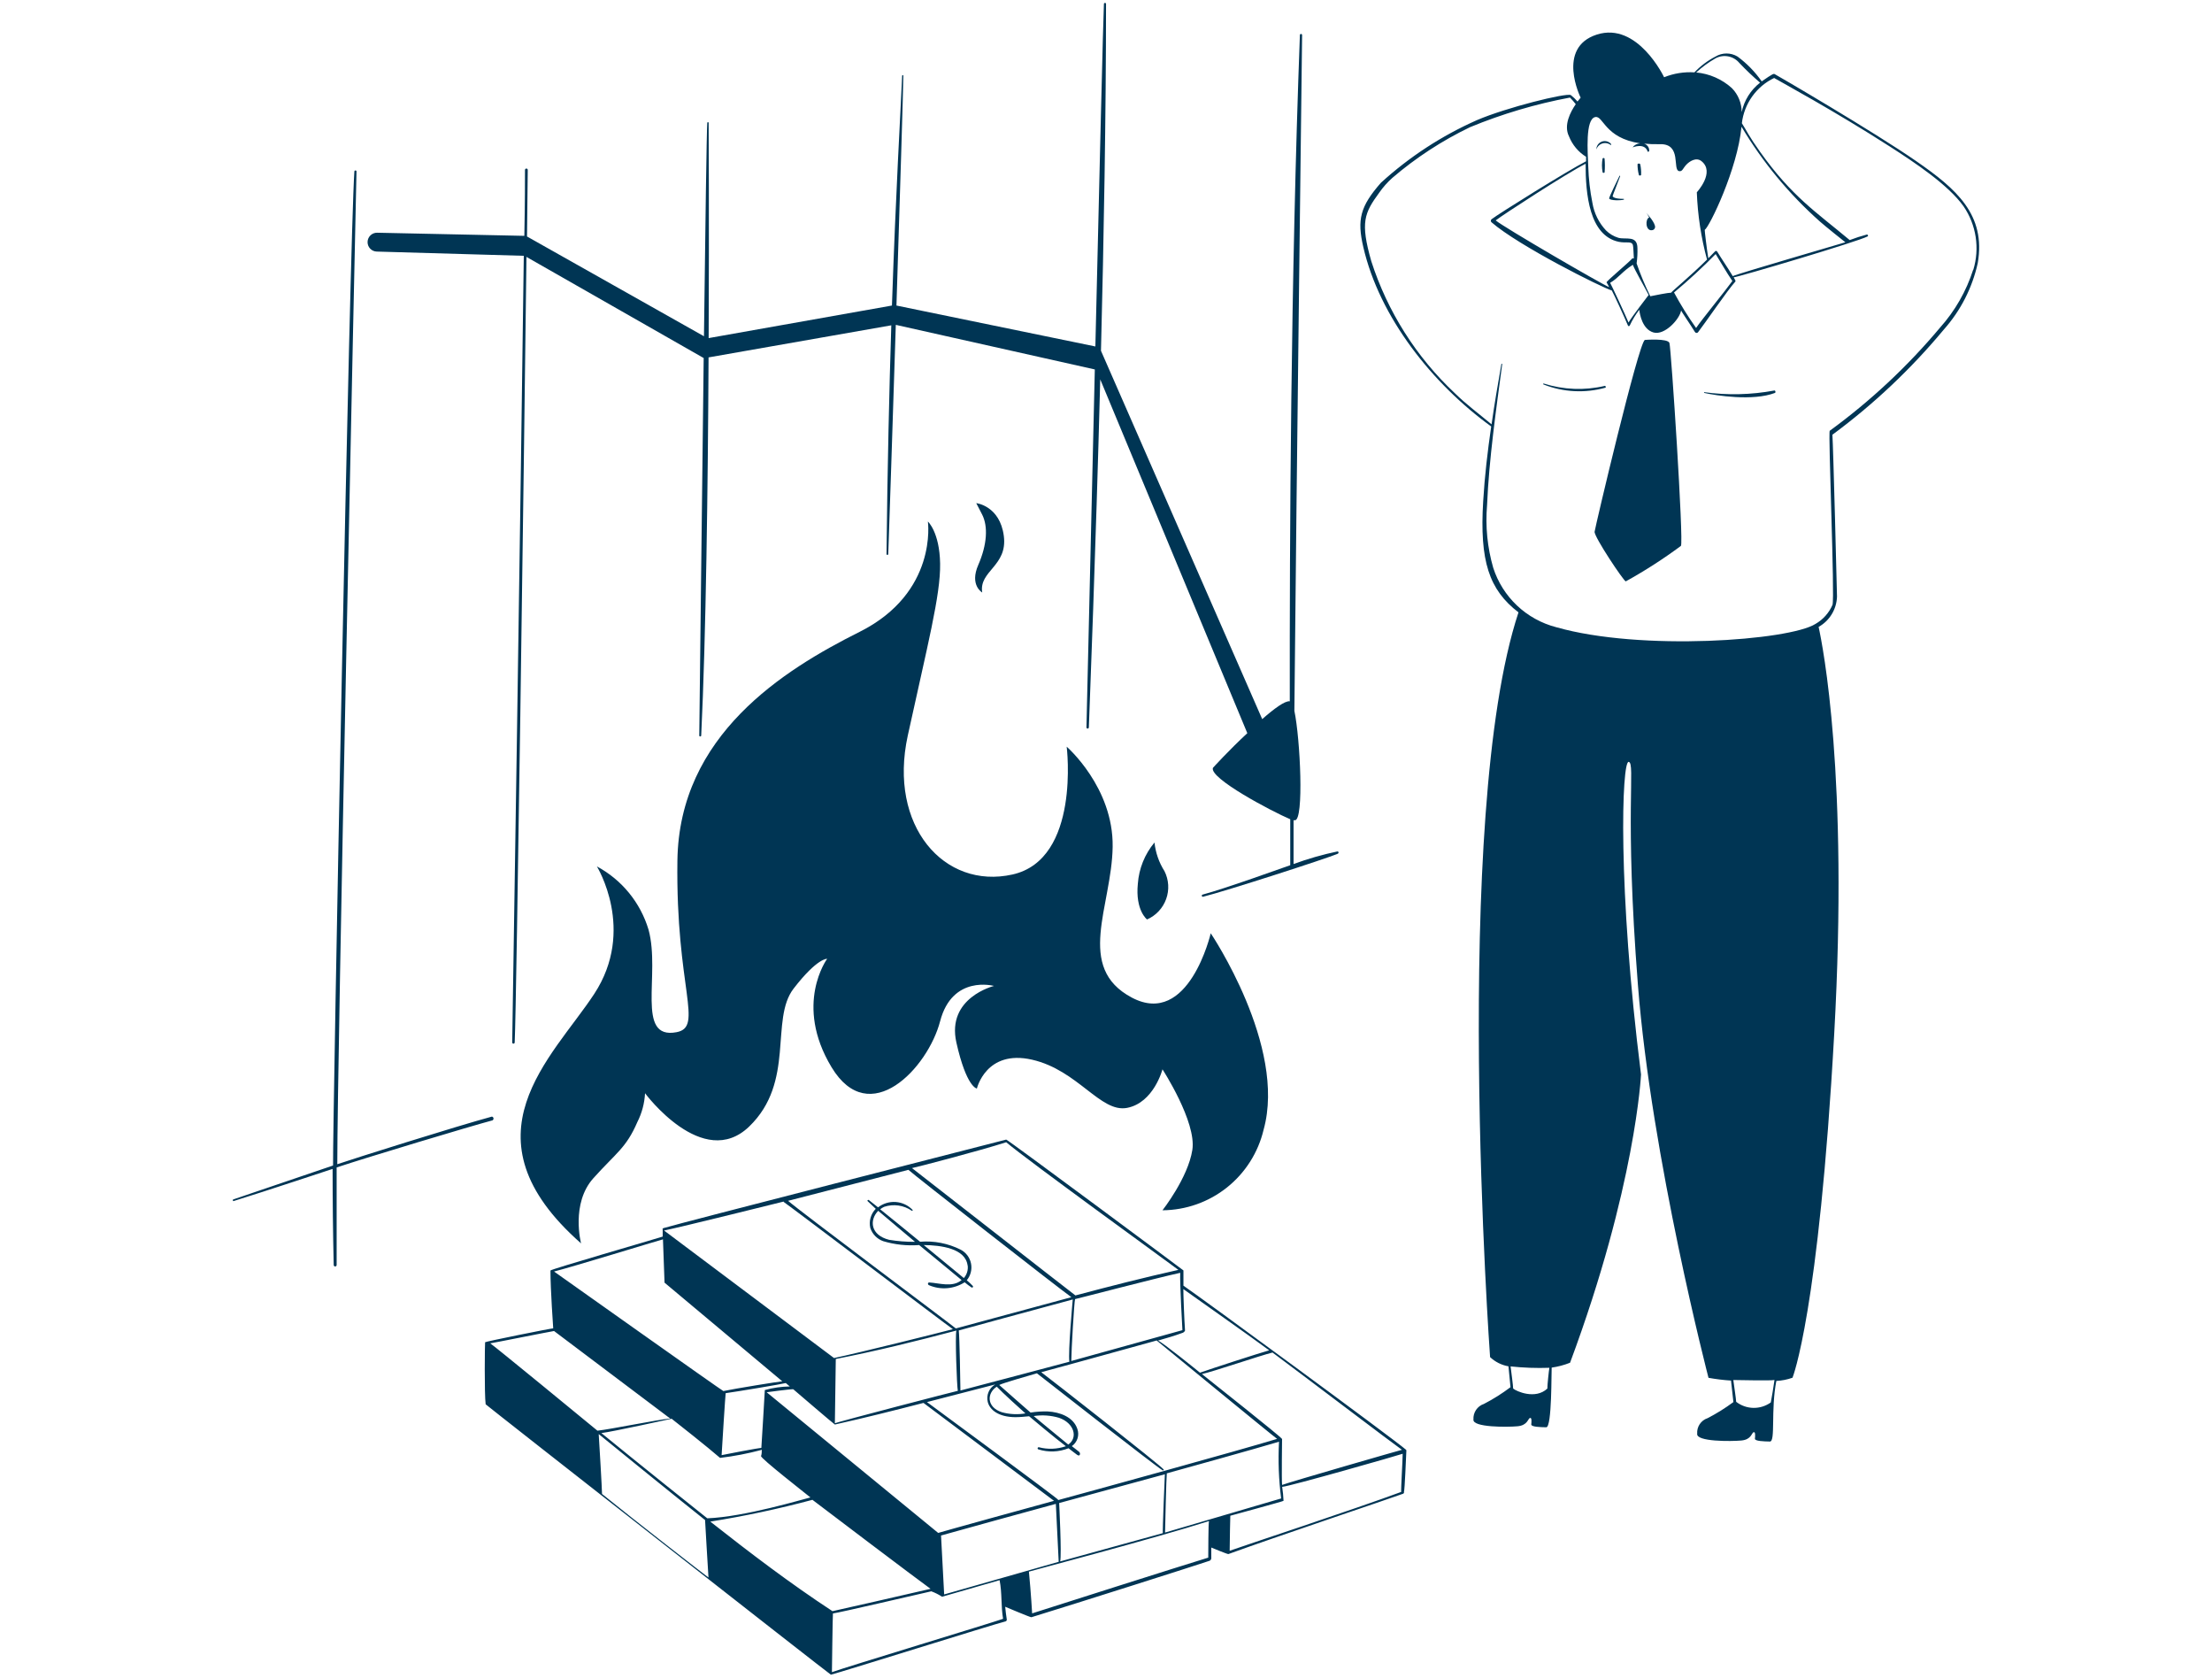
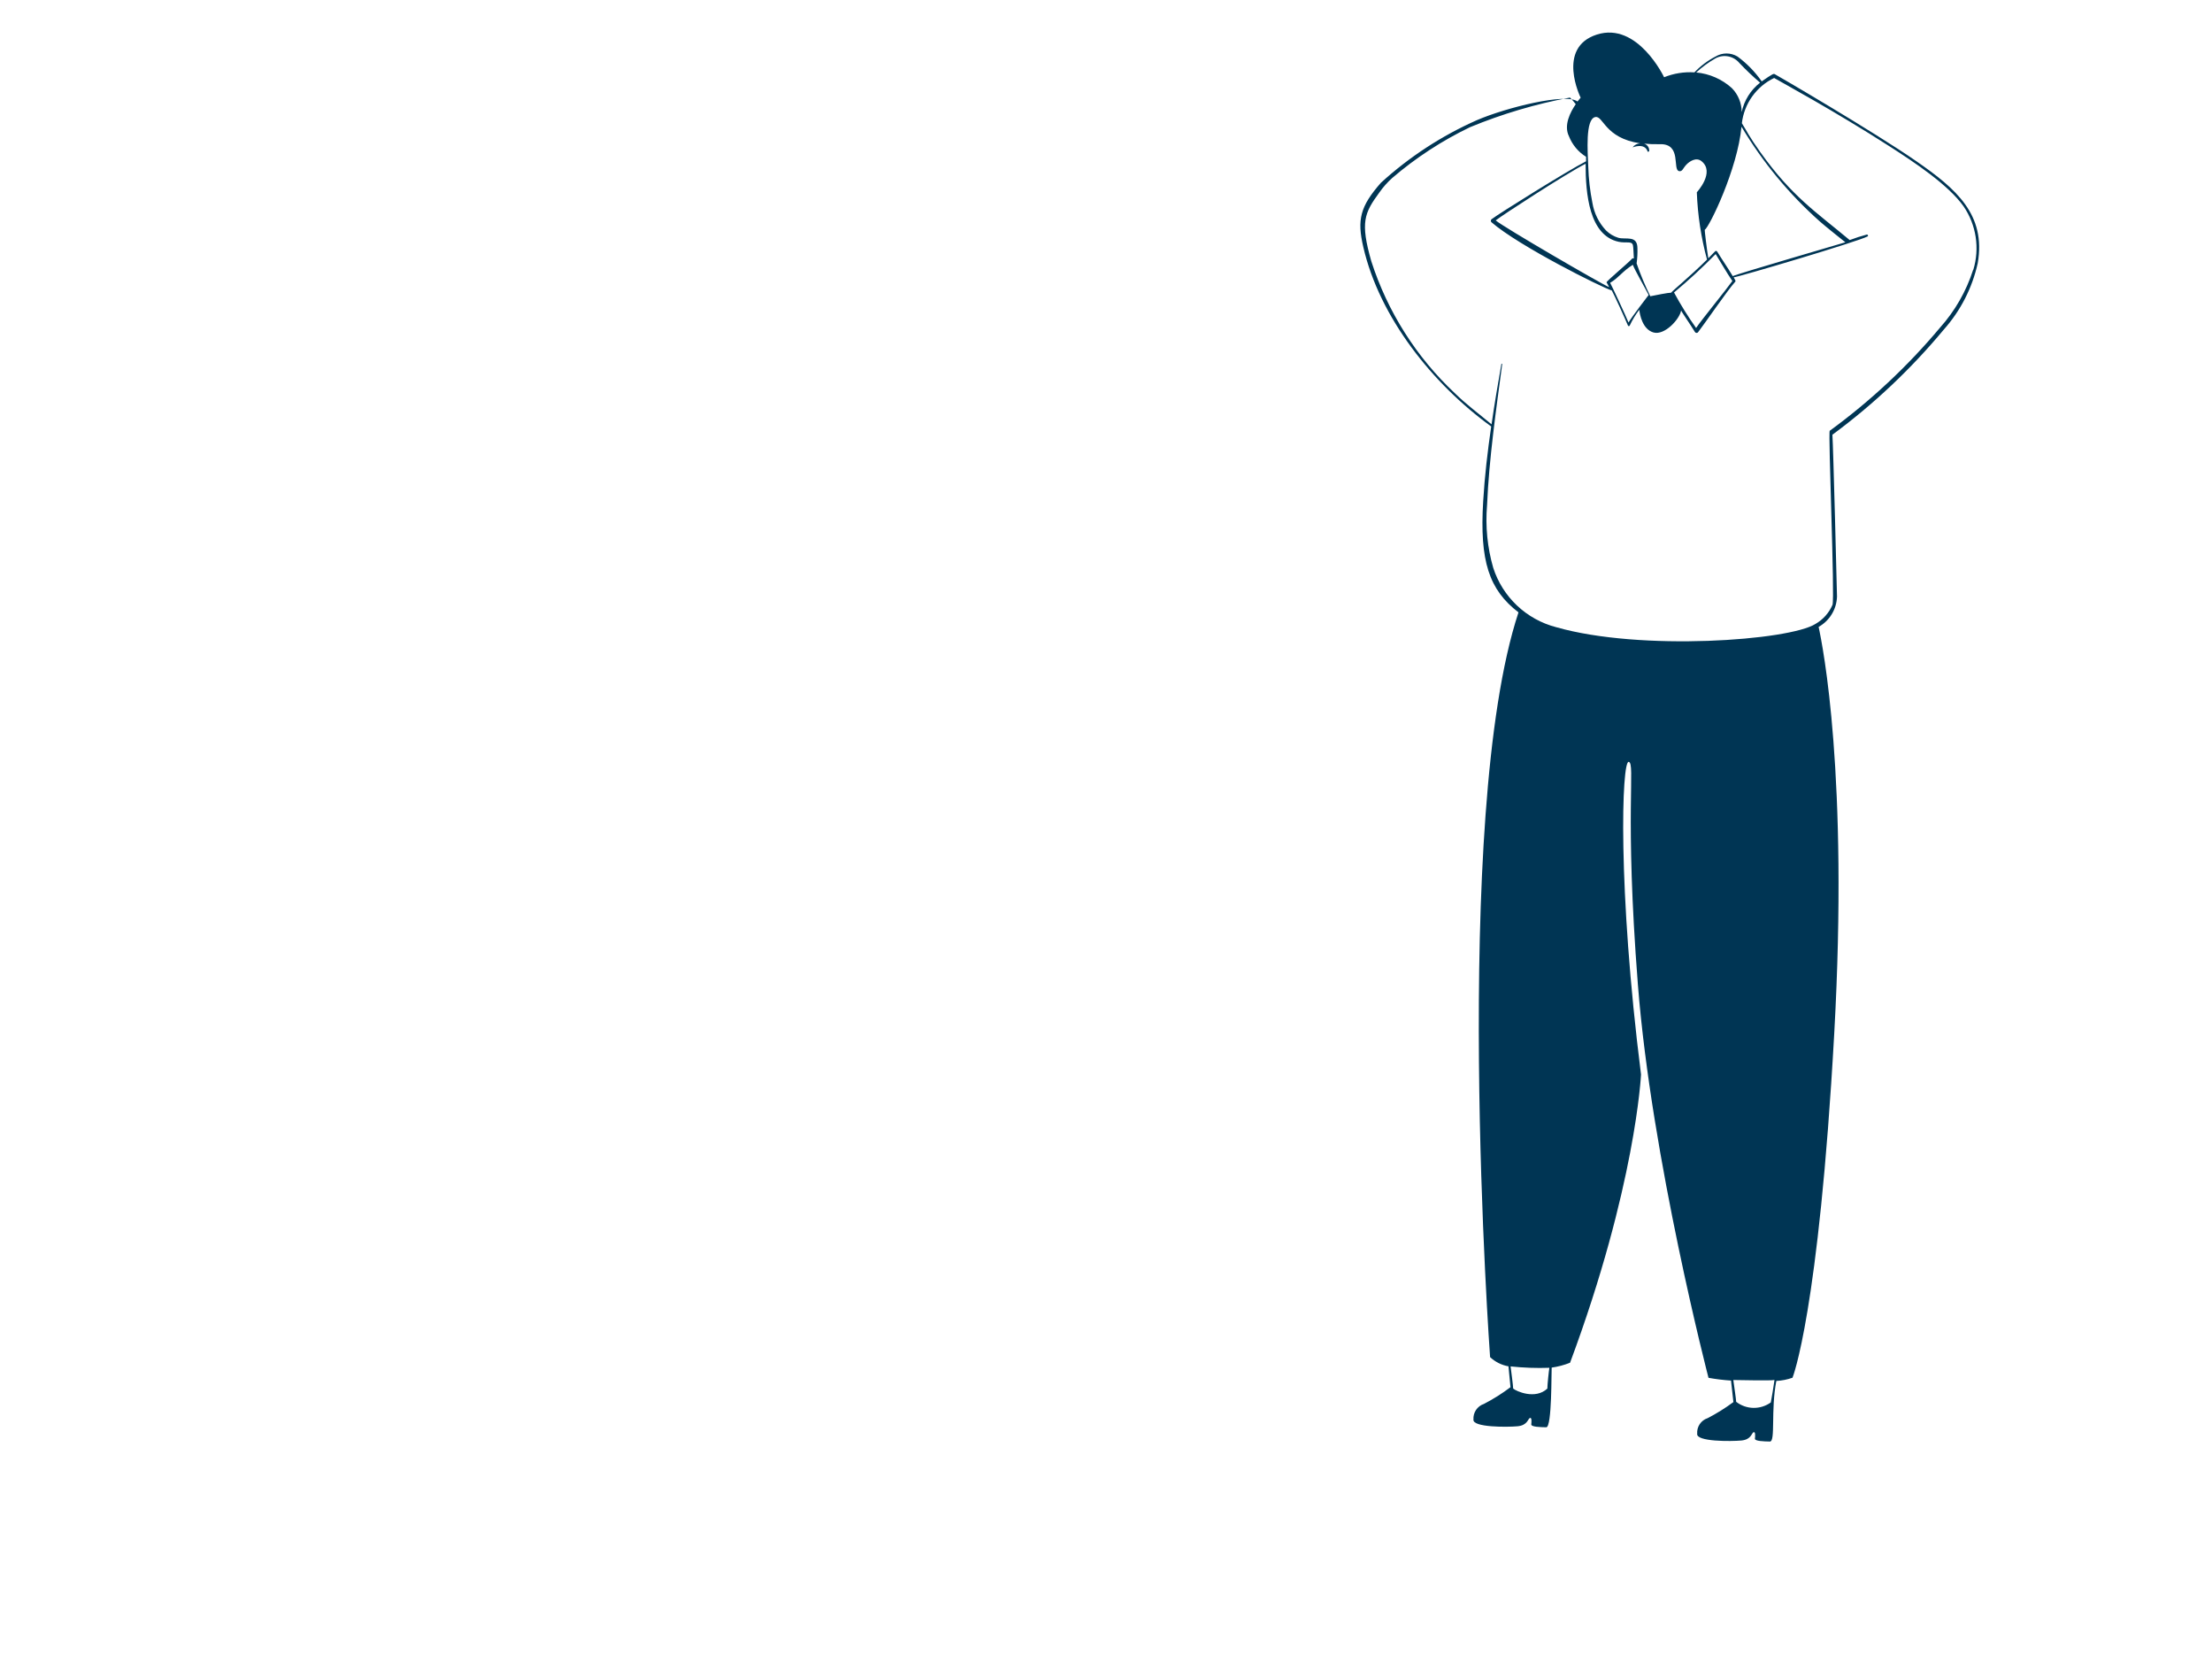
<svg xmlns="http://www.w3.org/2000/svg" width="608" height="461" viewBox="0 0 608 461" fill="none">
-   <path d="M135.206 306.836C125.252 309.539 96.979 318.458 92.709 319.924C92.709 289.958 97.509 69.08 97.989 47.048C97.971 46.986 97.932 46.931 97.88 46.892C97.828 46.853 97.764 46.831 97.699 46.831C97.633 46.831 97.57 46.853 97.517 46.892C97.465 46.931 97.427 46.986 97.408 47.048C96.094 66.604 91.445 307.29 91.546 320.277C87.529 321.642 69.312 327.857 64.183 329.575C63.88 329.575 64.006 330.156 64.183 330.055C73.102 327.301 91.218 321.263 91.42 321.212C91.42 330.005 91.521 338.806 91.723 347.615C91.723 347.723 91.766 347.825 91.842 347.901C91.918 347.977 92.02 348.02 92.127 348.02C92.235 348.02 92.338 347.977 92.413 347.901C92.489 347.825 92.532 347.723 92.532 347.615V320.808C100.895 318.029 129.446 309.438 135.358 307.872C135.459 307.818 135.541 307.734 135.593 307.632C135.645 307.529 135.664 307.414 135.647 307.3C135.631 307.187 135.579 307.081 135.5 306.998C135.422 306.915 135.319 306.858 135.206 306.836ZM332.788 256.455C332.788 256.455 326.775 282.428 311.11 274.141C295.445 265.854 305.577 249.102 305.829 232.73C306.082 216.357 293.196 205.19 293.196 205.19C293.196 205.19 297.062 236.115 278.289 240.31C259.516 244.504 244.104 226.969 249.511 202.158C254.918 177.346 258.556 163.526 258.405 154.859C258.253 146.193 255.044 143.313 255.044 143.313C255.044 143.313 257.824 162.843 236.271 173.632C215.275 184.143 186.674 202.031 186.194 236.494C185.714 271.615 193.521 282.201 185.966 283.641C174.597 285.814 181.621 267.749 178.26 255.469C177.153 251.78 175.329 248.346 172.892 245.363C170.455 242.38 167.454 239.908 164.061 238.086C164.061 238.086 174.874 255.545 163.328 273.13C151.781 290.716 126.262 312.268 159.715 341.678C159.715 341.678 156.834 330.738 163.1 323.764C169.366 316.791 172.12 315.451 175.178 308.352C176.432 305.884 177.155 303.182 177.3 300.418C177.3 300.418 193.192 321.844 205.927 309.564C218.661 297.285 211.561 280.18 218.13 271.665C224.699 263.15 227.352 263.479 227.352 263.479C227.352 263.479 218.13 275.986 228.565 293.268C239 310.55 255.044 293.495 258.405 280.635C261.765 267.774 273.211 270.932 273.211 270.932C273.211 270.932 260.097 274.141 262.877 286.496C265.656 298.852 268.511 299.129 268.511 299.129C268.511 299.129 271.038 288.315 283.671 291.196C296.304 294.076 302.494 305.876 309.821 304.435C317.149 302.995 319.524 293.849 319.524 293.849C319.524 293.849 328.923 308.301 327.735 315.982C326.548 323.663 319.524 332.582 319.524 332.582C325.965 332.535 332.205 330.329 337.244 326.316C342.282 322.304 345.829 316.716 347.317 310.449C353.734 287.482 332.788 256.455 332.788 256.455Z" fill="#003554" />
-   <path d="M315.281 252.664C316.49 252.135 317.579 251.366 318.481 250.403C319.383 249.44 320.08 248.304 320.529 247.063C320.978 245.822 321.17 244.502 321.093 243.185C321.016 241.868 320.672 240.58 320.082 239.4C318.568 237.019 317.625 234.321 317.328 231.517C314.654 234.717 313.054 238.676 312.754 242.836C312.022 250.188 315.281 252.664 315.281 252.664ZM269.979 162.818C269.018 156.855 277.003 155.591 275.916 147.279C274.83 138.966 268.336 138.259 268.336 138.259L269.979 141.442C271.596 144.651 271.343 149.629 268.892 155.238C266.441 160.847 269.979 162.818 269.979 162.818Z" fill="#003554" />
-   <path d="M367.629 233.968C363.525 234.829 359.489 235.986 355.552 237.429V225.403H355.931C358.457 225.403 357.396 203.067 355.779 195.336C356.386 129.644 357.902 10.892 357.902 9.629C357.902 9.548 357.87 9.471 357.813 9.415C357.756 9.358 357.679 9.326 357.598 9.326C357.518 9.326 357.441 9.358 357.384 9.415C357.327 9.471 357.295 9.548 357.295 9.629C354.769 76.963 354.465 148.164 354.516 192.708C353.202 192.531 350.246 194.704 346.936 197.61L302.619 96.393C303.402 65.366 304.009 31.535 304.009 1.064C304.009 0.71 303.453 0.71 303.428 1.064C303.251 4.197 302.164 49.069 301.078 95.206L246.402 83.962C247.337 54.249 248.246 25.42 248.297 20.797C248.297 20.594 247.993 20.594 247.968 20.797C247.513 31.383 246.25 52.076 245.164 83.962L194.783 92.906C194.934 60.288 194.783 34.541 194.783 33.708C194.768 33.669 194.743 33.636 194.709 33.612C194.675 33.589 194.635 33.576 194.593 33.576C194.552 33.576 194.512 33.589 194.478 33.612C194.444 33.636 194.418 33.669 194.404 33.708C194.227 36.234 193.873 61.905 193.494 92.401L144.857 64.987C144.983 53.895 145.059 47.099 145.059 46.694C145.059 46.645 145.049 46.595 145.03 46.549C145.011 46.504 144.983 46.462 144.948 46.426C144.913 46.391 144.871 46.363 144.825 46.344C144.779 46.325 144.73 46.316 144.68 46.316C144.63 46.316 144.581 46.325 144.535 46.344C144.489 46.363 144.447 46.391 144.412 46.426C144.377 46.462 144.349 46.504 144.33 46.549C144.311 46.595 144.301 46.645 144.301 46.694C144.301 49.221 144.301 55.588 144.124 64.81L103.698 63.951C103.011 63.931 102.344 64.185 101.844 64.656C101.345 65.128 101.052 65.778 101.032 66.465C101.012 67.152 101.266 67.819 101.737 68.319C102.209 68.819 102.859 69.111 103.546 69.131L143.972 70.293C143.214 131.437 140.839 285.056 140.789 286.446C140.789 286.901 141.471 286.901 141.471 286.446C142.002 274.823 143.998 128.961 144.705 70.596L193.418 98.389C192.837 145.511 192.231 201.223 192.206 202.132C192.206 202.461 192.711 202.461 192.736 202.132C194.05 175.199 194.581 133.433 194.757 98.212L244.987 89.394C244.431 107.081 243.926 127.951 243.673 152.257C243.673 152.56 244.153 152.56 244.153 152.257C244.431 144.349 245.341 117.036 246.225 89.268L300.926 101.522C299.764 150.488 298.652 199.126 298.627 199.884C298.627 199.971 298.662 200.054 298.723 200.116C298.785 200.178 298.868 200.212 298.955 200.212C299.043 200.212 299.126 200.178 299.188 200.116C299.249 200.054 299.284 199.971 299.284 199.884C299.537 192.506 301.154 152.51 302.417 104.251L342.843 201.475C337.79 206.15 333.393 211.001 333.393 211.001C332.332 213.881 349.69 223.028 354.642 225.125V237.758C352.773 238.389 336.804 244.175 330.513 245.843C330.445 245.871 330.39 245.923 330.358 245.988C330.325 246.054 330.318 246.129 330.336 246.2C330.354 246.27 330.398 246.332 330.458 246.373C330.519 246.415 330.592 246.433 330.665 246.424C336.981 244.858 364.724 235.888 367.654 234.625C368.084 234.448 367.932 233.943 367.629 233.968ZM240.717 332.178C240.039 332.863 239.546 333.71 239.285 334.638C239.025 335.566 239.004 336.545 239.226 337.484C239.507 338.31 239.971 339.061 240.584 339.683C241.196 340.304 241.941 340.779 242.763 341.071C245.964 342.026 249.312 342.386 252.642 342.133C252.642 342.133 264.012 351.481 264.315 351.759C261.789 353.856 258.277 352.593 255.422 352.416C254.942 352.416 254.942 353.048 255.422 353.199C256.99 353.858 258.694 354.126 260.388 353.98C262.082 353.835 263.716 353.281 265.149 352.365C265.76 352.884 266.401 353.364 267.069 353.806C267.127 353.831 267.191 353.837 267.251 353.821C267.312 353.806 267.365 353.77 267.403 353.721C267.441 353.671 267.461 353.61 267.46 353.547C267.459 353.485 267.437 353.425 267.398 353.376C266.873 352.822 266.316 352.299 265.73 351.81C266.257 351.177 266.636 350.434 266.838 349.636C267.04 348.838 267.061 348.005 266.898 347.197C266.736 346.39 266.395 345.63 265.9 344.972C265.404 344.314 264.768 343.775 264.038 343.396C260.592 341.666 256.738 340.914 252.895 341.223C249.257 338.242 245.618 335.26 241.93 332.304C242.269 332.03 242.643 331.8 243.041 331.622C244.303 331.204 245.644 331.085 246.959 331.274C248.274 331.462 249.528 331.953 250.621 332.708C250.798 332.708 250.95 332.708 250.823 332.456C249.604 331.197 247.964 330.431 246.216 330.305C244.468 330.179 242.735 330.702 241.348 331.773L238.822 329.777C238.594 329.601 238.291 329.904 238.493 330.081L240.717 332.178ZM265.983 347.742C266.064 348.361 266.011 348.99 265.828 349.588C265.645 350.185 265.336 350.736 264.922 351.203L253.906 342.133C258.555 342.183 265.351 343.017 265.958 347.742H265.983ZM241.399 332.734C244.759 335.614 248.17 338.419 251.505 341.248C249.119 341.268 246.735 341.082 244.38 340.692C239.277 339.404 238.898 335.311 241.374 332.734H241.399Z" fill="#003554" />
-   <path d="M386.454 398.375C382.74 395.166 330.06 356.534 325.285 353.3V349.106C325.285 349.056 276.874 313.076 276.571 313.152C270.002 314.845 187.659 335.892 182.353 337.484C182.305 337.493 182.26 337.513 182.222 337.544C182.184 337.574 182.153 337.613 182.134 337.658C182.114 337.703 182.105 337.752 182.108 337.8C182.111 337.849 182.126 337.897 182.151 337.938V339.808C179.903 340.541 151.301 348.803 151.301 349.131C151.301 354.387 152.059 364.973 152.059 365.024C151.402 365.024 133.413 368.662 133.337 368.839C133.261 369.016 133.11 383.089 133.489 385.894C133.489 386.02 228.212 460.227 228.389 460.202C231.547 459.393 272.756 446.457 276.394 445.547C276.508 445.512 276.605 445.436 276.666 445.333C276.727 445.23 276.747 445.108 276.723 444.991C276.521 443.829 276.42 442.692 276.293 441.53C276.293 441.53 283.267 444.486 283.494 444.41C296.254 440.494 328.973 430.084 332.536 428.872C332.735 428.743 332.879 428.545 332.94 428.316V425.259C332.94 425.259 337.438 427.128 337.64 427.052C350.273 422.454 382.235 411.741 385.646 410.478C385.745 410.443 385.828 410.371 385.875 410.277C385.922 410.182 385.93 410.073 385.898 409.972C386.126 409.316 386.454 400.725 386.555 398.729C386.579 398.667 386.583 398.599 386.564 398.535C386.546 398.471 386.507 398.415 386.454 398.375ZM385.444 398.375C384.736 398.527 354.77 407.168 352.395 408.052C352.244 406.688 352.395 395.419 352.395 395.419C351.612 394.408 333.345 379.981 330.363 377.581C333.42 376.949 346.256 372.528 349.768 371.669C357.449 377.379 383.346 397.036 385.444 398.476V398.375ZM319.751 421.266L291.403 429.074C291.857 427.179 291.125 413.207 291.125 413.03L320.181 405.121C320.13 405.778 319.499 420.938 319.625 421.368L319.751 421.266ZM290.872 412.145C290.417 411.514 258.43 387.991 254.792 385.287L273.565 380.436C272.75 380.902 272.108 381.619 271.735 382.479C271.361 383.34 271.276 384.299 271.493 385.212C272.023 387.435 274.474 389.406 279.073 389.431C280.311 389.431 281.599 389.305 282.863 389.178C283.317 389.583 289.937 395.116 292.969 397.415C290.575 398.238 287.99 398.335 285.541 397.693C285.468 397.685 285.395 397.703 285.334 397.744C285.274 397.785 285.231 397.847 285.212 397.918C285.194 397.988 285.201 398.064 285.234 398.129C285.267 398.195 285.322 398.246 285.389 398.274C288.111 399.141 291.05 399.034 293.702 397.971C294.485 398.577 295.268 399.209 296.077 399.79C296.885 400.371 297.087 399.31 296.582 398.931L294.611 397.39C295.347 396.877 295.893 396.137 296.167 395.283C296.441 394.43 296.427 393.51 296.127 392.665C295.016 389.33 291.226 388.041 288.042 387.864C286.444 387.815 284.846 387.917 283.267 388.168C281.928 387.031 276.218 381.977 274.651 380.588C275.586 380.082 282.635 378.061 285.01 377.379C285.01 377.379 318.235 403.403 319.6 404.06C319.751 404.06 319.953 404.06 319.852 403.807C319.094 402.721 288.598 378.844 286.198 377.076C292.666 375.358 317.174 368.561 317.932 368.359C317.932 368.359 350.096 394.787 351.031 395.394C340.798 398.527 298.78 410.073 290.746 412.246L290.872 412.145ZM209.388 397.87C208.479 397.87 199.282 399.664 198.347 399.866C198.499 397.087 199.358 383.519 199.459 382.836C202.516 382.432 215.124 380.31 215.983 380.057L217.095 380.992C214.771 381.028 212.462 381.359 210.222 381.977C210.222 381.977 209.338 397.264 209.262 397.971L209.388 397.87ZM209.388 398.35C209.388 398.956 209.388 399.538 209.186 400.119C208.984 400.7 221.213 410.225 222.754 411.488C220.834 411.943 204.613 416.845 194.405 417.224C193.319 416.39 173.864 400.826 165.299 393.802C168.331 393.448 184.602 389.861 184.602 389.861C185.916 390.871 194.86 397.946 197.917 400.624C201.737 400.165 205.519 399.439 209.237 398.451L209.388 398.35ZM210.727 382.584C210.727 382.584 217.095 381.725 218.029 381.75C218.029 381.75 229.374 391.478 229.475 391.452C237.56 389.658 245.797 387.587 253.832 385.515L289.71 412.423C285.541 413.535 257.95 421.165 257.874 421.241L210.727 382.584ZM263.433 382.154C263.18 382.154 229.627 390.871 229.475 391.124L229.728 373.437C240.87 371.265 251.886 368.536 262.877 365.63C262.498 367.07 263.003 380.942 263.281 382.255L263.433 382.154ZM293.929 374.195C292.059 374.701 272.124 379.981 263.989 382.104C263.989 380.79 263.736 366.944 263.534 365.605C263.534 365.605 285.187 359.667 294.864 357.09C294.788 357.798 293.55 371.467 293.929 374.195ZM273.994 381.068C275.434 382.609 280.74 387.435 281.852 388.395C279.69 388.768 277.472 388.656 275.358 388.067C271.19 386.702 271.19 382.887 273.944 381.068H273.994ZM284.101 389.128C286.44 388.769 288.831 388.933 291.099 389.608C295.294 391.073 296.355 395.091 293.626 396.96C290.67 394.56 284.303 389.279 284.126 389.128H284.101ZM325.714 365.529C325.512 362.8 325.234 355.271 325.259 354.235C333.117 359.844 341.051 365.352 348.858 371.062C345.573 371.997 332.915 376.116 329.833 377.202C328.493 376.116 319.726 369.016 318.286 368.384C320.585 367.727 322.884 367.07 325.108 366.237C325.31 366.186 325.765 365.782 325.739 365.529H325.714ZM324.981 365.529L294.46 373.993C294.46 371.265 295.268 357.621 295.496 356.989C295.698 356.989 317.402 351.304 324.4 349.763C324.249 352.29 325.007 365.58 325.007 365.58L324.981 365.529ZM276.571 313.885C282.534 318.938 320.964 346.731 323.895 348.954C314.395 351.077 304.996 353.477 295.597 355.978C292.742 353.831 251.356 321.465 250.673 320.985C252.012 320.732 269.345 316.209 276.571 313.885ZM249.688 321.465C250.951 322.678 291.403 354.311 294.485 356.459L262.725 365.049C259.896 362.775 219.596 332.632 216.614 329.979C227.732 327.133 238.756 324.295 249.688 321.465ZM215.402 330.283C218.459 332.43 260.35 364.215 261.917 365.251C257.798 366.338 236.019 371.77 229.248 373.185L182.53 338.141C187.28 337.18 214.997 330.283 215.402 330.182V330.283ZM182.227 340.667C182.379 344.634 182.505 348.247 182.657 352.466L215.023 379.577C214.442 379.577 202.036 381.573 198.827 382.255C198.6 382.255 152.287 349.409 152.287 349.409C157.491 348.095 180.004 341.172 182.227 340.566V340.667ZM134.752 369.142C135.08 369.142 151.478 365.858 152.287 365.757C152.287 365.757 179.397 386.146 184.223 389.81C180.964 390.063 167.674 392.791 164.212 393.145C160.877 390.391 136.268 370.178 134.752 369.142ZM165.476 410.554C165.476 409.189 164.743 396.783 164.566 394.08C166.436 395.621 185.891 411.438 193.799 417.704C193.799 417.704 194.633 432.283 194.734 433.495C193.546 432.636 174.041 417.477 165.501 410.554H165.476ZM195.214 418.133C204.676 416.621 214.054 414.622 223.31 412.145C224.826 413.333 253.326 434.885 255.777 436.603C251.229 437.69 228.894 442.743 228.818 442.743C217.246 435.163 206.154 426.724 195.239 418.133H195.214ZM228.666 459.494C228.666 459.494 228.869 443.501 228.944 443.374C230.991 443.096 251.356 438.321 255.979 437.285C257.019 437.666 258.011 438.166 258.935 438.776L274.752 434.228C275.46 437.74 275.106 441.353 275.712 444.84C272.781 445.901 232.153 458.206 228.692 459.494H228.666ZM259.517 438.144C259.517 438.144 258.961 427.457 258.657 421.949C269.168 419.018 279.687 416.121 290.215 413.257L290.998 429.175L259.517 438.144ZM332.081 428.038C325.714 429.958 287.133 442.237 283.696 443.349C283.494 439.61 282.863 431.929 282.812 431.878C282.761 431.828 317.275 422.782 332.309 417.982C332.106 418.79 332.132 426.446 332.106 428.114L332.081 428.038ZM320.231 421.14C320.231 420.761 320.585 405.551 320.711 404.869C324.35 403.883 344.942 398.148 351.561 396.177C351.282 401.38 351.476 406.598 352.143 411.766L320.231 421.14ZM352.8 412.423C352.743 411.137 352.617 409.855 352.421 408.583C354.593 408.431 384.736 399.815 385.545 399.487C385.545 401.281 385.039 409.265 385.14 409.972C372.76 414.571 341.177 424.981 337.994 426.143C337.994 423.136 338.17 416.516 338.17 416.516C338.17 416.516 352.774 412.55 352.8 412.423ZM442.823 39.923V39.569C442.517 39.214 442.111 38.96 441.657 38.843C441.203 38.725 440.724 38.749 440.284 38.911C439.844 39.073 439.465 39.366 439.196 39.75C438.927 40.134 438.782 40.591 438.781 41.06C438.909 40.665 439.134 40.309 439.433 40.021C439.733 39.734 440.099 39.525 440.498 39.412C440.898 39.3 441.319 39.288 441.725 39.377C442.13 39.466 442.507 39.653 442.823 39.923ZM450.833 45.103C450.787 45.049 450.731 45.007 450.668 44.977C450.605 44.948 450.536 44.933 450.466 44.933C450.396 44.933 450.328 44.948 450.264 44.977C450.201 45.007 450.145 45.049 450.1 45.103C450.092 46.082 450.211 47.059 450.454 48.008C450.454 48.362 451.11 48.286 451.085 48.008C451.124 47.033 451.04 46.056 450.833 45.103ZM441.029 43.536C440.996 43.498 440.955 43.468 440.909 43.448C440.864 43.427 440.814 43.416 440.764 43.416C440.714 43.416 440.664 43.427 440.618 43.448C440.573 43.468 440.532 43.498 440.499 43.536C440.263 44.78 440.263 46.057 440.499 47.301C440.499 47.604 441.08 47.553 441.054 47.301C441.158 46.048 441.15 44.788 441.029 43.536ZM446.36 54.855V54.653C443.354 54.653 443.303 53.946 443.253 53.895C443.202 53.845 444.996 49.373 445.324 48.412C445.324 48.286 445.148 48.185 445.097 48.412C444.642 49.322 442.217 54.3 442.293 54.527C442.52 55.158 445.527 55.108 446.36 54.855ZM452.525 58.519C452.824 58.906 453.087 59.321 453.309 59.757C452.172 60.161 452.273 63.446 454.016 63.269C454.243 63.264 454.461 63.177 454.628 63.023C454.795 62.87 454.901 62.661 454.926 62.435C454.976 61.222 452.93 58.949 452.525 58.519ZM487.721 107.308C481.345 108.499 474.818 108.652 468.393 107.763V107.965C471.652 108.698 481.834 110.289 487.898 107.965C488.126 107.738 487.974 107.258 487.721 107.308ZM441.08 106.045C435.531 107.347 429.733 107.12 424.303 105.388C424.126 105.388 424.076 105.59 424.303 105.666C429.726 107.796 435.697 108.098 441.307 106.525C441.459 106.449 441.332 105.969 441.08 106.045ZM452.096 93.412C450.302 94.574 438.477 144.753 438.3 146.117C438.124 147.481 446.335 159.761 446.866 159.761C452.13 156.85 457.194 153.591 462.025 150.008C462.834 149.023 459.322 95.585 458.867 94.245C458.412 92.906 452.096 93.412 452.096 93.412Z" fill="#003554" />
-   <path d="M526.757 44.319C515.084 36.209 488.1 20.493 487.797 20.367C487.493 20.24 487.392 20.165 484.234 22.363C482.405 19.743 480.16 17.438 477.589 15.541C476.674 14.988 475.626 14.696 474.557 14.696C473.488 14.696 472.44 14.988 471.525 15.541C469.368 16.657 467.412 18.126 465.739 19.887C462.895 19.706 460.046 20.164 457.401 21.226C457.401 21.226 450.125 5.889 438.906 9.502C427.688 13.115 434.46 26.835 434.46 26.835C434.155 27.174 433.869 27.528 433.601 27.896C433.047 27.246 432.429 26.653 431.756 26.127C430.468 25.471 414.07 29.538 405.985 33C396.303 37.28 387.378 43.099 379.556 50.231C373.871 56.725 372.962 60.338 374.73 67.918C379.177 87.196 393.73 105.514 409.876 117.187C408.89 124.009 408.082 130.831 407.677 137.703C406.667 154.177 409.269 162.06 417.38 168.275C398.809 224.392 409.572 372.932 409.572 372.932C410.974 374.249 412.731 375.128 414.626 375.458C414.752 376.873 415.131 380.689 415.181 381.194C412.882 382.931 410.439 384.469 407.879 385.792C406.995 386.086 406.233 386.664 405.712 387.437C405.191 388.209 404.94 389.132 404.999 390.062C404.645 392.286 414.398 392.185 417.127 391.932C419.856 391.679 419.957 389.886 420.513 389.658C421.068 389.431 420.967 390.745 420.892 391.427C420.816 392.109 423.418 392.185 425.01 392.21C426.602 392.235 426.4 376.798 426.501 375.812C428.232 375.567 429.928 375.118 431.554 374.473C449.619 325.962 451.059 295.263 451.059 295.263C444.566 243.922 445.754 209.004 447.674 209.358C449.594 209.712 446.461 222.825 450.2 270.604C453.94 318.382 469.605 378.617 469.605 378.617C471.652 378.986 473.719 379.239 475.795 379.375C475.947 380.891 476.402 384.807 476.452 385.287C474.209 386.95 471.834 388.429 469.352 389.709C468.468 389.999 467.706 390.578 467.189 391.352C466.672 392.126 466.428 393.05 466.497 393.979C466.118 396.202 475.871 396.101 478.625 395.848C481.379 395.596 481.429 393.802 481.985 393.574C482.541 393.347 482.44 394.661 482.364 395.343C482.289 396.025 484.891 396.101 486.483 396.126C488.075 396.152 486.685 387.511 488.251 379.476C489.769 379.399 491.267 379.101 492.698 378.592C492.698 378.592 499.899 360.905 504.169 283.944C508.111 213.199 501.036 177.573 499.874 172.267C501.36 171.434 502.606 170.23 503.491 168.774C504.377 167.318 504.871 165.658 504.927 163.955C504.927 162.944 503.891 122.619 503.664 119.461C515.008 111.087 525.298 101.374 534.312 90.531C538.915 85.352 542.116 79.08 543.61 72.314C545.909 58.999 537.748 51.924 526.757 44.319ZM471.55 16.021C472.623 15.45 473.859 15.267 475.052 15.501C476.244 15.736 477.318 16.375 478.094 17.309C479.895 19.208 481.793 21.013 483.779 22.716C481.196 24.733 479.406 27.596 478.726 30.802C478.726 28.346 477.764 25.988 476.048 24.232C473.328 21.762 469.878 20.246 466.219 19.912C467.845 18.419 469.633 17.114 471.55 16.021ZM471.929 69.08C471.899 69.038 471.859 69.004 471.813 68.981C471.767 68.957 471.716 68.945 471.664 68.945C471.612 68.945 471.561 68.957 471.515 68.981C471.469 69.004 471.429 69.038 471.399 69.08L469.554 70.975C469.125 68.448 468.518 63.193 468.569 63.168C469.832 62.41 477.589 46.467 478.675 34.819C484.487 44.567 491.765 53.361 500.253 60.894C501.466 61.98 507.1 66.503 507.226 66.579C506.746 66.755 477.412 75.27 476.275 75.877C474.835 73.476 473.319 71.329 471.929 69.029V69.08ZM476.149 77.241C474.481 79.591 467.609 88.004 466.194 90.127C463.976 87.003 461.951 83.746 460.13 80.374C464.119 77.047 467.939 73.522 471.576 69.813C473.092 72.238 474.507 74.79 476.149 77.191V77.241ZM438.477 32.166C440.726 31.711 441.004 37.927 450.832 39.392C450.422 39.409 450.02 39.518 449.658 39.711C449.295 39.903 448.98 40.174 448.735 40.504C448.735 40.504 452.07 39.114 452.879 41.641C452.879 41.792 453.283 41.641 453.308 41.515C453.344 41.063 453.222 40.612 452.965 40.24C452.707 39.867 452.328 39.594 451.893 39.468C453.362 39.613 454.839 39.663 456.315 39.62C462.328 39.493 459.625 46.669 461.52 47.023C462.429 47.2 462.556 46.29 463.465 45.304C464.375 44.319 466.194 43.132 467.659 44.269C471.525 47.326 466.396 52.834 466.396 52.834C466.629 59.085 467.569 65.29 469.201 71.329C464.375 76.104 459.347 80.197 459.347 80.425C458.538 80.425 454.925 81.132 453.611 81.41C452.174 78.483 450.917 75.471 449.847 72.39C450.036 71.017 450.112 69.631 450.074 68.246C450.074 64.532 446.891 65.922 444.819 65.341C443.542 64.954 442.379 64.26 441.433 63.319C439.462 61.22 438.16 58.581 437.694 55.739C437.038 52.467 436.658 49.146 436.557 45.81C436.405 41.818 435.698 32.722 438.477 32.166ZM442.292 78.909C440.17 78.049 413.084 62.309 411.114 60.565C412.933 59.125 430.619 47.629 435.824 45.001C435.824 53.263 436.809 64.734 444.945 66.452C447.042 66.882 448.533 66.149 448.836 67.387C448.962 67.918 449.013 69.636 449.089 71.025C449.023 70.99 448.949 70.972 448.874 70.972C448.799 70.972 448.725 70.99 448.659 71.025C447.623 72.213 441.408 77.367 441.585 77.595C441.845 78.019 442.081 78.458 442.292 78.909ZM448.786 72.693C449.215 74.032 452.373 79.465 453.157 81.056C453.157 81.056 448.381 87.246 447.623 88.636C446.916 86.842 442.924 78.302 442.57 77.721C444.869 76.382 446.107 74.411 448.786 72.794V72.693ZM425.313 381.573C422.003 384.681 416.748 382.306 415.914 381.573C415.914 380.891 415.384 376.823 415.207 375.484C418.747 375.863 422.31 375.989 425.869 375.863C425.717 376.697 425.313 380.512 425.313 381.573ZM486.761 385.363C485.367 386.374 483.682 386.906 481.96 386.879C480.238 386.852 478.571 386.267 477.21 385.211C477.21 384.605 476.604 380.613 476.427 379.223C478.069 379.223 486.281 379.451 487.746 379.223C487.569 380.613 486.887 384.63 486.735 385.363H486.761ZM542.346 74.133C540.468 80.012 537.368 85.428 533.251 90.026C524.329 100.668 514.148 110.187 502.931 118.374C502.451 118.728 504.371 164.384 503.689 166.203C502.744 168.403 501.113 170.238 499.04 171.434C491.89 176.007 451.034 179.013 427.713 172.343C423.691 171.299 419.997 169.256 416.976 166.402C413.955 163.548 411.703 159.978 410.431 156.021C408.822 150.446 408.249 144.622 408.739 138.84C409.269 126.207 411.265 112.26 412.907 100.031C412.907 100.031 412.705 99.854 412.68 100.031C411.695 105.64 410.785 110.946 409.977 116.606C406.54 113.725 403.054 111.174 399.87 108.041C389.277 98.102 381.383 85.635 376.928 71.809C373.846 61.045 375.008 58.544 379.126 52.91C380.156 51.438 381.352 50.091 382.689 48.892C389.179 43.336 396.365 38.648 404.064 34.945C412.914 31.295 422.118 28.568 431.529 26.81C432.098 27.381 432.629 27.989 433.12 28.629C431.655 30.751 429.735 34.415 431.251 37.447C432.168 39.783 433.817 41.76 435.95 43.081V44.319C431.2 46.719 411.922 58.721 409.951 60.262C409.896 60.314 409.852 60.377 409.822 60.446C409.792 60.516 409.777 60.591 409.777 60.666C409.777 60.742 409.792 60.817 409.822 60.886C409.852 60.956 409.896 61.019 409.951 61.071C417.531 67.64 440.422 79.085 443.025 79.818C443.682 81.006 446.613 87.398 447.446 89.419C447.446 89.621 447.851 89.748 447.977 89.419C448.687 87.898 449.56 86.458 450.579 85.124C450.706 86.362 451.438 90.506 454.496 91.365C457.553 92.224 461.697 87.701 462.076 85.301C462.076 85.503 464.779 89.419 465.866 91.213C465.905 91.285 465.96 91.346 466.027 91.393C466.094 91.44 466.17 91.47 466.251 91.483C466.332 91.495 466.414 91.488 466.492 91.463C466.57 91.439 466.641 91.396 466.699 91.34C468.417 89.141 474.936 79.616 476.932 77.443C477.185 77.191 476.932 77.014 476.528 76.205C477.564 76.205 510.814 66.351 513.341 64.962C513.619 64.81 513.341 64.38 513.113 64.456C511.521 64.877 509.952 65.383 508.414 65.972C499.116 58.19 492.597 54.072 483.83 41.792C480.621 37.295 480.09 35.906 478.777 33.859C479.088 31.207 480.064 28.678 481.614 26.504C483.165 24.331 485.239 22.585 487.645 21.428C489.489 22.514 504.295 30.524 519.506 40.302C526.227 44.622 535.499 50.762 539.719 56.7C541.442 59.22 542.577 62.094 543.04 65.112C543.504 68.129 543.284 71.212 542.397 74.133H542.346Z" fill="#003554" />
+   <path d="M526.757 44.319C515.084 36.209 488.1 20.493 487.797 20.367C487.493 20.24 487.392 20.165 484.234 22.363C482.405 19.743 480.16 17.438 477.589 15.541C476.674 14.988 475.626 14.696 474.557 14.696C473.488 14.696 472.44 14.988 471.525 15.541C469.368 16.657 467.412 18.126 465.739 19.887C462.895 19.706 460.046 20.164 457.401 21.226C457.401 21.226 450.125 5.889 438.906 9.502C427.688 13.115 434.46 26.835 434.46 26.835C434.155 27.174 433.869 27.528 433.601 27.896C430.468 25.471 414.07 29.538 405.985 33C396.303 37.28 387.378 43.099 379.556 50.231C373.871 56.725 372.962 60.338 374.73 67.918C379.177 87.196 393.73 105.514 409.876 117.187C408.89 124.009 408.082 130.831 407.677 137.703C406.667 154.177 409.269 162.06 417.38 168.275C398.809 224.392 409.572 372.932 409.572 372.932C410.974 374.249 412.731 375.128 414.626 375.458C414.752 376.873 415.131 380.689 415.181 381.194C412.882 382.931 410.439 384.469 407.879 385.792C406.995 386.086 406.233 386.664 405.712 387.437C405.191 388.209 404.94 389.132 404.999 390.062C404.645 392.286 414.398 392.185 417.127 391.932C419.856 391.679 419.957 389.886 420.513 389.658C421.068 389.431 420.967 390.745 420.892 391.427C420.816 392.109 423.418 392.185 425.01 392.21C426.602 392.235 426.4 376.798 426.501 375.812C428.232 375.567 429.928 375.118 431.554 374.473C449.619 325.962 451.059 295.263 451.059 295.263C444.566 243.922 445.754 209.004 447.674 209.358C449.594 209.712 446.461 222.825 450.2 270.604C453.94 318.382 469.605 378.617 469.605 378.617C471.652 378.986 473.719 379.239 475.795 379.375C475.947 380.891 476.402 384.807 476.452 385.287C474.209 386.95 471.834 388.429 469.352 389.709C468.468 389.999 467.706 390.578 467.189 391.352C466.672 392.126 466.428 393.05 466.497 393.979C466.118 396.202 475.871 396.101 478.625 395.848C481.379 395.596 481.429 393.802 481.985 393.574C482.541 393.347 482.44 394.661 482.364 395.343C482.289 396.025 484.891 396.101 486.483 396.126C488.075 396.152 486.685 387.511 488.251 379.476C489.769 379.399 491.267 379.101 492.698 378.592C492.698 378.592 499.899 360.905 504.169 283.944C508.111 213.199 501.036 177.573 499.874 172.267C501.36 171.434 502.606 170.23 503.491 168.774C504.377 167.318 504.871 165.658 504.927 163.955C504.927 162.944 503.891 122.619 503.664 119.461C515.008 111.087 525.298 101.374 534.312 90.531C538.915 85.352 542.116 79.08 543.61 72.314C545.909 58.999 537.748 51.924 526.757 44.319ZM471.55 16.021C472.623 15.45 473.859 15.267 475.052 15.501C476.244 15.736 477.318 16.375 478.094 17.309C479.895 19.208 481.793 21.013 483.779 22.716C481.196 24.733 479.406 27.596 478.726 30.802C478.726 28.346 477.764 25.988 476.048 24.232C473.328 21.762 469.878 20.246 466.219 19.912C467.845 18.419 469.633 17.114 471.55 16.021ZM471.929 69.08C471.899 69.038 471.859 69.004 471.813 68.981C471.767 68.957 471.716 68.945 471.664 68.945C471.612 68.945 471.561 68.957 471.515 68.981C471.469 69.004 471.429 69.038 471.399 69.08L469.554 70.975C469.125 68.448 468.518 63.193 468.569 63.168C469.832 62.41 477.589 46.467 478.675 34.819C484.487 44.567 491.765 53.361 500.253 60.894C501.466 61.98 507.1 66.503 507.226 66.579C506.746 66.755 477.412 75.27 476.275 75.877C474.835 73.476 473.319 71.329 471.929 69.029V69.08ZM476.149 77.241C474.481 79.591 467.609 88.004 466.194 90.127C463.976 87.003 461.951 83.746 460.13 80.374C464.119 77.047 467.939 73.522 471.576 69.813C473.092 72.238 474.507 74.79 476.149 77.191V77.241ZM438.477 32.166C440.726 31.711 441.004 37.927 450.832 39.392C450.422 39.409 450.02 39.518 449.658 39.711C449.295 39.903 448.98 40.174 448.735 40.504C448.735 40.504 452.07 39.114 452.879 41.641C452.879 41.792 453.283 41.641 453.308 41.515C453.344 41.063 453.222 40.612 452.965 40.24C452.707 39.867 452.328 39.594 451.893 39.468C453.362 39.613 454.839 39.663 456.315 39.62C462.328 39.493 459.625 46.669 461.52 47.023C462.429 47.2 462.556 46.29 463.465 45.304C464.375 44.319 466.194 43.132 467.659 44.269C471.525 47.326 466.396 52.834 466.396 52.834C466.629 59.085 467.569 65.29 469.201 71.329C464.375 76.104 459.347 80.197 459.347 80.425C458.538 80.425 454.925 81.132 453.611 81.41C452.174 78.483 450.917 75.471 449.847 72.39C450.036 71.017 450.112 69.631 450.074 68.246C450.074 64.532 446.891 65.922 444.819 65.341C443.542 64.954 442.379 64.26 441.433 63.319C439.462 61.22 438.16 58.581 437.694 55.739C437.038 52.467 436.658 49.146 436.557 45.81C436.405 41.818 435.698 32.722 438.477 32.166ZM442.292 78.909C440.17 78.049 413.084 62.309 411.114 60.565C412.933 59.125 430.619 47.629 435.824 45.001C435.824 53.263 436.809 64.734 444.945 66.452C447.042 66.882 448.533 66.149 448.836 67.387C448.962 67.918 449.013 69.636 449.089 71.025C449.023 70.99 448.949 70.972 448.874 70.972C448.799 70.972 448.725 70.99 448.659 71.025C447.623 72.213 441.408 77.367 441.585 77.595C441.845 78.019 442.081 78.458 442.292 78.909ZM448.786 72.693C449.215 74.032 452.373 79.465 453.157 81.056C453.157 81.056 448.381 87.246 447.623 88.636C446.916 86.842 442.924 78.302 442.57 77.721C444.869 76.382 446.107 74.411 448.786 72.794V72.693ZM425.313 381.573C422.003 384.681 416.748 382.306 415.914 381.573C415.914 380.891 415.384 376.823 415.207 375.484C418.747 375.863 422.31 375.989 425.869 375.863C425.717 376.697 425.313 380.512 425.313 381.573ZM486.761 385.363C485.367 386.374 483.682 386.906 481.96 386.879C480.238 386.852 478.571 386.267 477.21 385.211C477.21 384.605 476.604 380.613 476.427 379.223C478.069 379.223 486.281 379.451 487.746 379.223C487.569 380.613 486.887 384.63 486.735 385.363H486.761ZM542.346 74.133C540.468 80.012 537.368 85.428 533.251 90.026C524.329 100.668 514.148 110.187 502.931 118.374C502.451 118.728 504.371 164.384 503.689 166.203C502.744 168.403 501.113 170.238 499.04 171.434C491.89 176.007 451.034 179.013 427.713 172.343C423.691 171.299 419.997 169.256 416.976 166.402C413.955 163.548 411.703 159.978 410.431 156.021C408.822 150.446 408.249 144.622 408.739 138.84C409.269 126.207 411.265 112.26 412.907 100.031C412.907 100.031 412.705 99.854 412.68 100.031C411.695 105.64 410.785 110.946 409.977 116.606C406.54 113.725 403.054 111.174 399.87 108.041C389.277 98.102 381.383 85.635 376.928 71.809C373.846 61.045 375.008 58.544 379.126 52.91C380.156 51.438 381.352 50.091 382.689 48.892C389.179 43.336 396.365 38.648 404.064 34.945C412.914 31.295 422.118 28.568 431.529 26.81C432.098 27.381 432.629 27.989 433.12 28.629C431.655 30.751 429.735 34.415 431.251 37.447C432.168 39.783 433.817 41.76 435.95 43.081V44.319C431.2 46.719 411.922 58.721 409.951 60.262C409.896 60.314 409.852 60.377 409.822 60.446C409.792 60.516 409.777 60.591 409.777 60.666C409.777 60.742 409.792 60.817 409.822 60.886C409.852 60.956 409.896 61.019 409.951 61.071C417.531 67.64 440.422 79.085 443.025 79.818C443.682 81.006 446.613 87.398 447.446 89.419C447.446 89.621 447.851 89.748 447.977 89.419C448.687 87.898 449.56 86.458 450.579 85.124C450.706 86.362 451.438 90.506 454.496 91.365C457.553 92.224 461.697 87.701 462.076 85.301C462.076 85.503 464.779 89.419 465.866 91.213C465.905 91.285 465.96 91.346 466.027 91.393C466.094 91.44 466.17 91.47 466.251 91.483C466.332 91.495 466.414 91.488 466.492 91.463C466.57 91.439 466.641 91.396 466.699 91.34C468.417 89.141 474.936 79.616 476.932 77.443C477.185 77.191 476.932 77.014 476.528 76.205C477.564 76.205 510.814 66.351 513.341 64.962C513.619 64.81 513.341 64.38 513.113 64.456C511.521 64.877 509.952 65.383 508.414 65.972C499.116 58.19 492.597 54.072 483.83 41.792C480.621 37.295 480.09 35.906 478.777 33.859C479.088 31.207 480.064 28.678 481.614 26.504C483.165 24.331 485.239 22.585 487.645 21.428C489.489 22.514 504.295 30.524 519.506 40.302C526.227 44.622 535.499 50.762 539.719 56.7C541.442 59.22 542.577 62.094 543.04 65.112C543.504 68.129 543.284 71.212 542.397 74.133H542.346Z" fill="#003554" />
</svg>